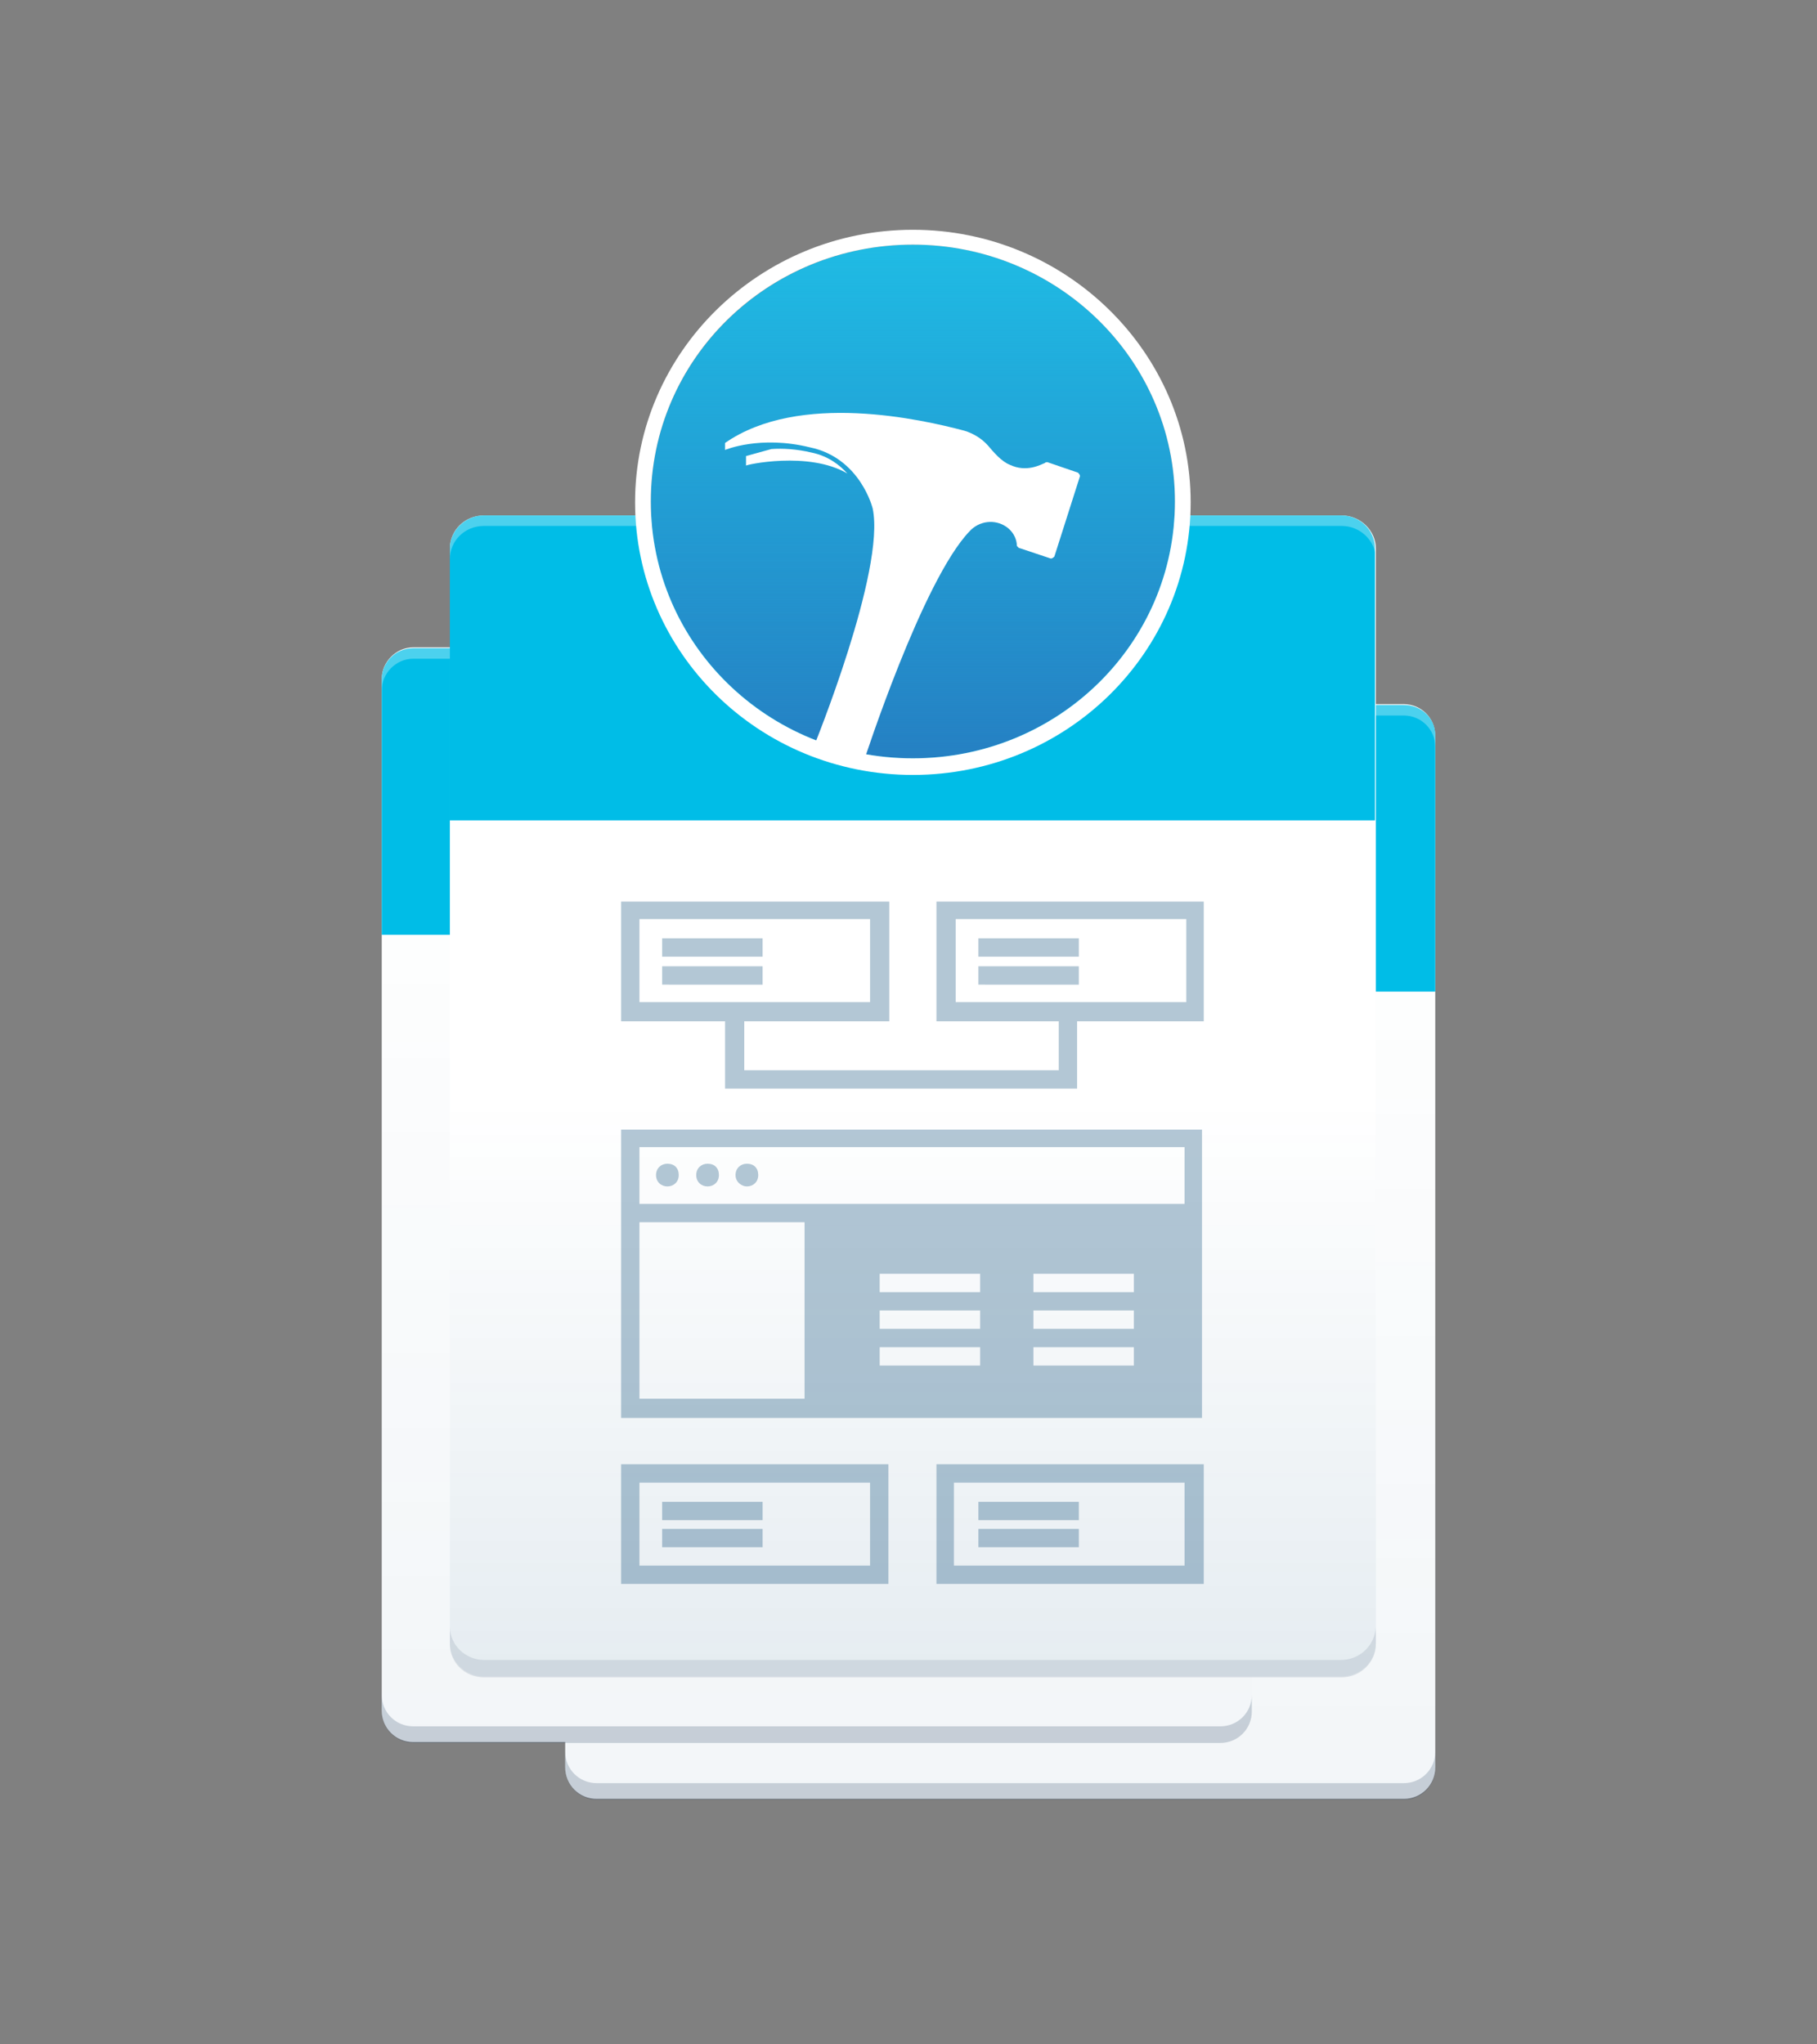
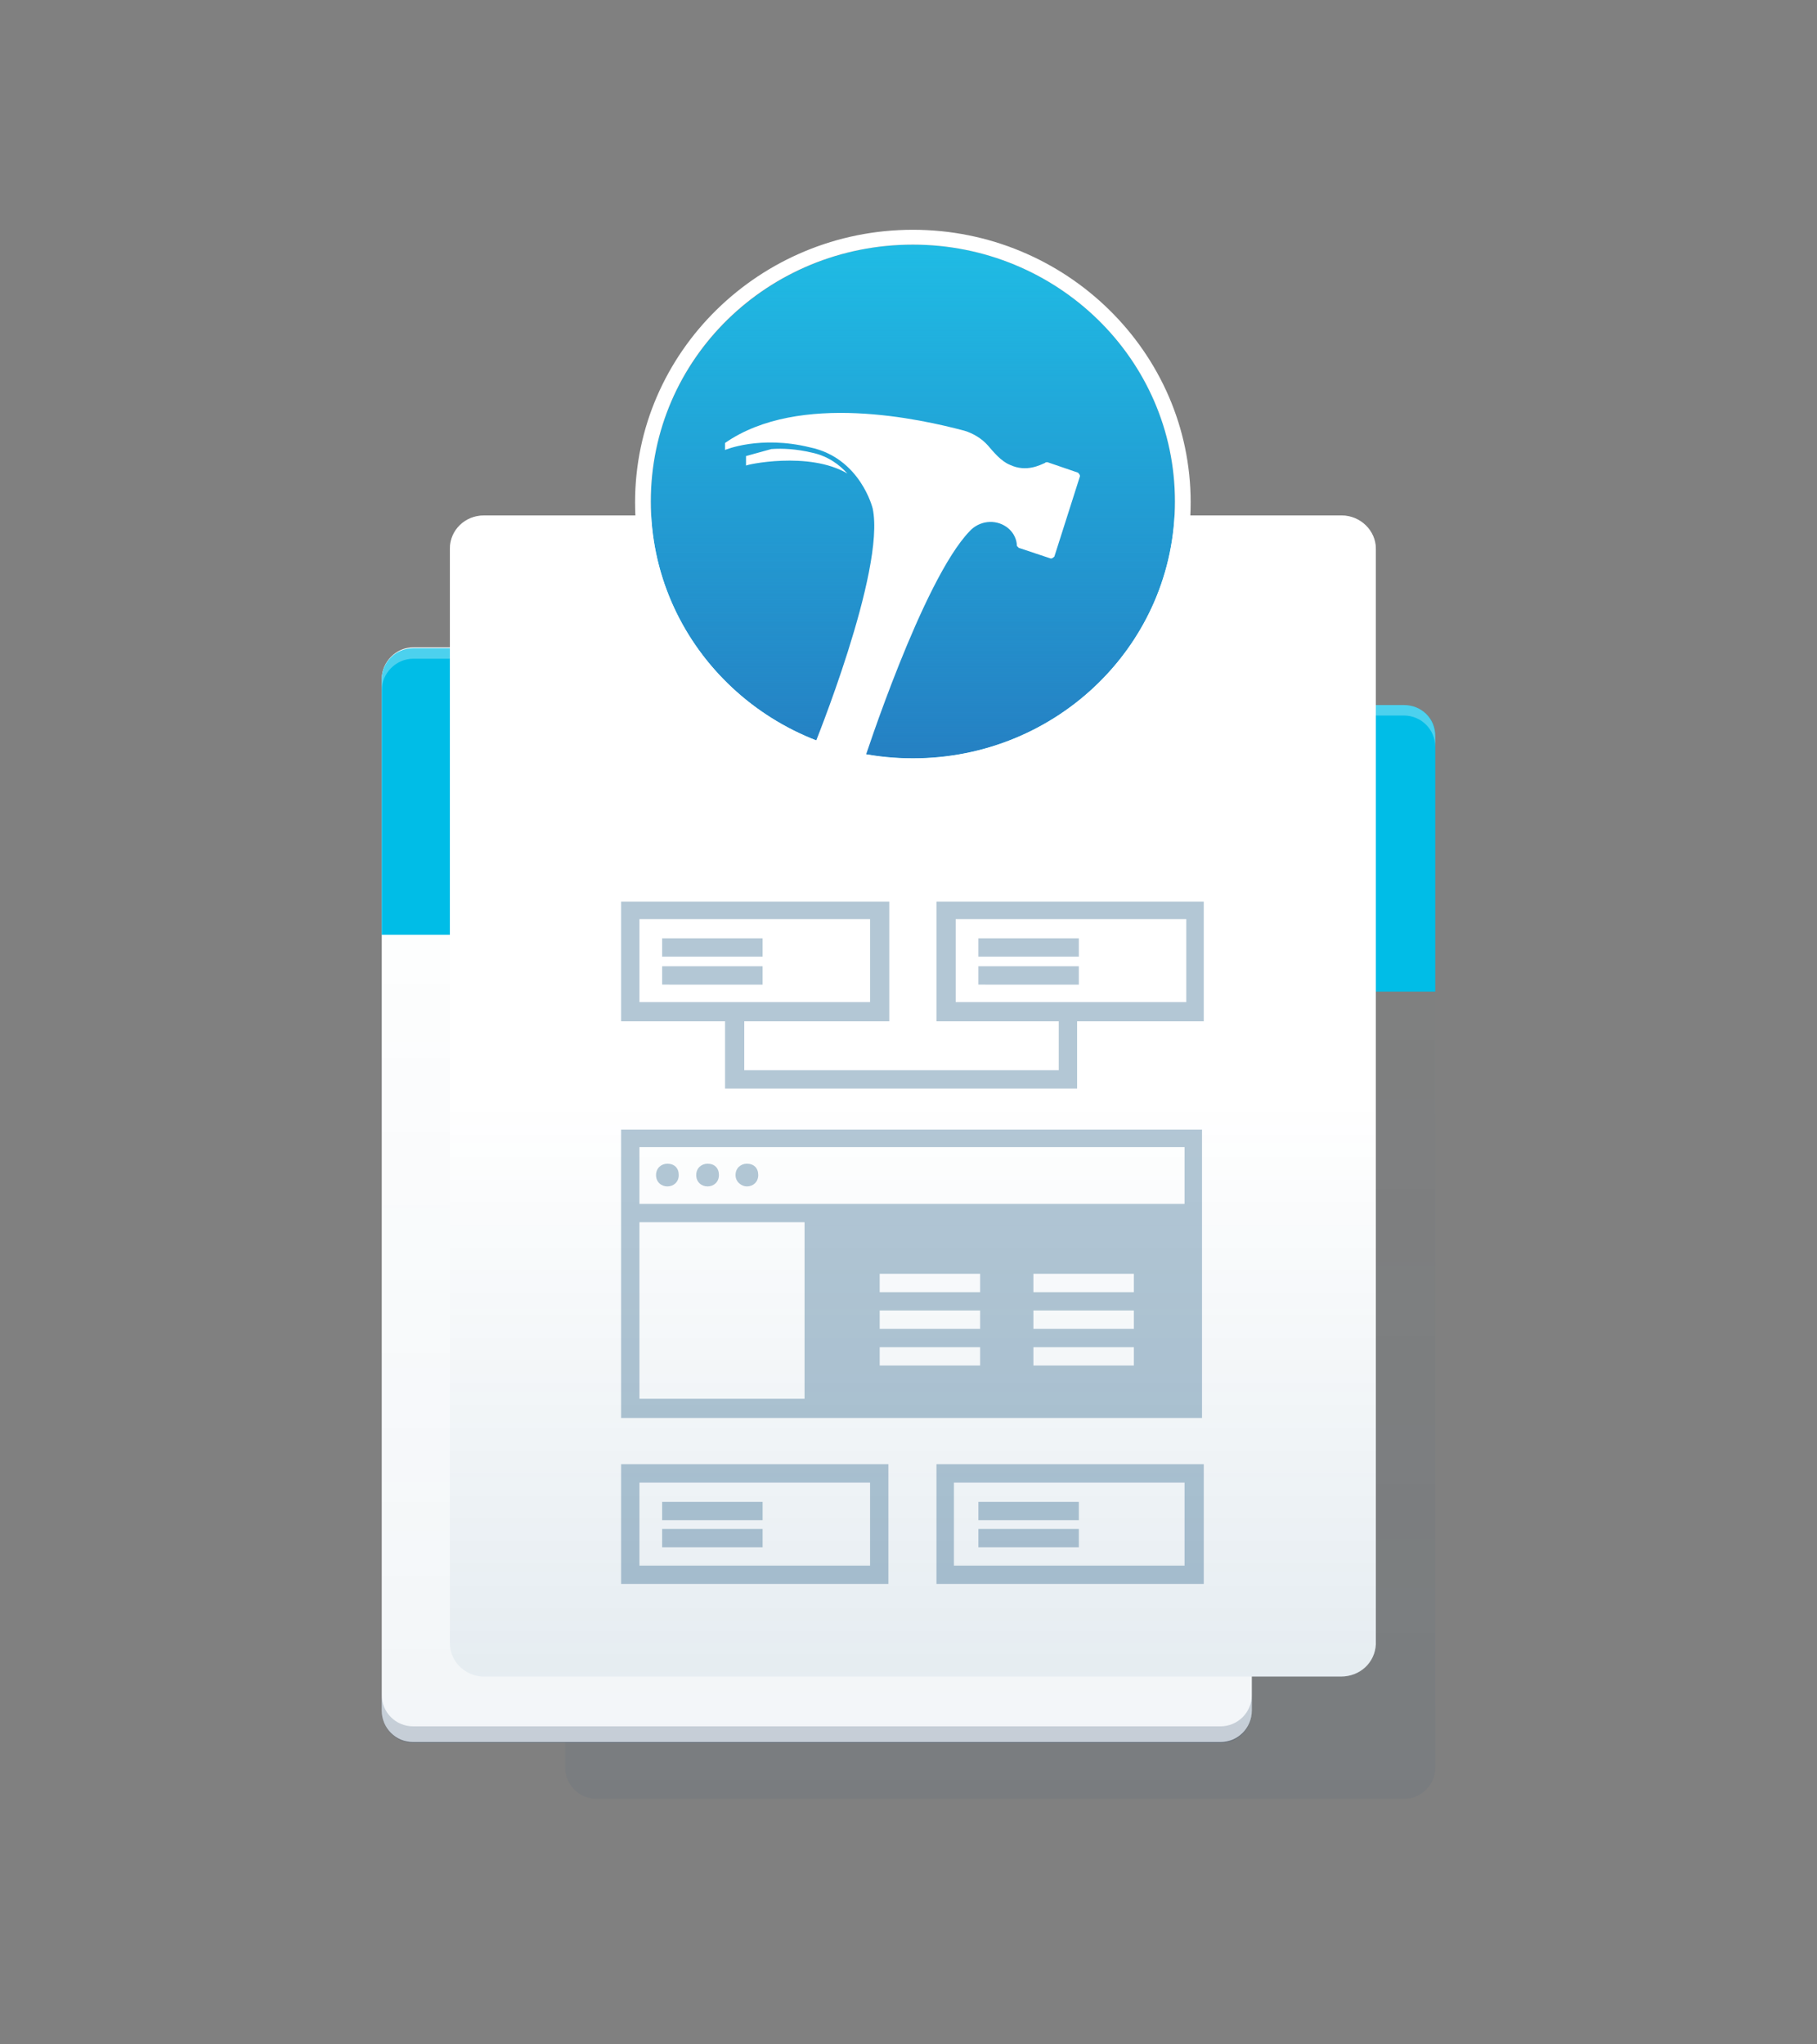
<svg xmlns="http://www.w3.org/2000/svg" version="1.1" id="Ebene_1" x="0" y="0" viewBox="0 0 208 234" xml:space="preserve">
  <rect x="0" y="0" width="208" height="234" fill="#808080" stroke="none" />
  <style>
    .st1{fill:#fff}.st3{opacity:.2;fill:#173456;enable-background:new}.st4{fill:#00bde7}.st11,.st5{opacity:.3;fill:#fff;enable-background:new}.st11{fill:#004574}
  </style>
  <path fill="none" d="M0 0h208v234H0z" />
-   <path class="st1" d="M160.7 205.9H68.3c-2 0-3.6-1.6-3.6-3.6V84.2c0-1.9 1.6-3.6 3.6-3.6h92.4c2 0 3.6 1.6 3.6 3.6v118.1c0 2-1.6 3.6-3.6 3.6z" />
  <linearGradient id="SVGID_1_" gradientUnits="userSpaceOnUse" x1="114.5" y1="-419.9" x2="114.5" y2="-294.6" gradientTransform="matrix(1 0 0 -1 0 -214)">
    <stop offset="0" stop-color="#004574" />
    <stop offset=".862" stop-color="#004574" stop-opacity="0" />
  </linearGradient>
  <path d="M160.7 205.9H68.3c-2 0-3.6-1.6-3.6-3.6V84.2c0-1.9 1.6-3.6 3.6-3.6h92.4c2 0 3.6 1.6 3.6 3.6v118.1c0 2-1.6 3.6-3.6 3.6z" opacity=".05" fill="url(#SVGID_1_)" />
-   <path class="st3" d="M160.7 204.1H68.3c-2 0-3.6-1.6-3.6-3.6v1.9c0 1.9 1.6 3.6 3.6 3.6h92.4c2 0 3.6-1.6 3.6-3.6v-1.9c0 2-1.6 3.6-3.6 3.6z" />
  <path class="st4" d="M160.7 80.7H68.3c-2 0-3.6 1.6-3.6 3.6v29.2h99.6V84.2c0-2-1.6-3.5-3.6-3.5z" />
  <path class="st5" d="M160.7 80.7H68.3c-2 0-3.6 1.6-3.6 3.6v1.2c0-1.9 1.6-3.6 3.6-3.6h92.4c2 0 3.6 1.6 3.6 3.6v-1.2c0-2.1-1.6-3.6-3.6-3.6z" />
  <path class="st1" d="M139.7 199.4H47.3c-2 0-3.6-1.6-3.6-3.6V77.7c0-1.9 1.6-3.6 3.6-3.6h92.4c2 0 3.6 1.6 3.6 3.6v118.1c0 2-1.6 3.6-3.6 3.6z" />
  <linearGradient id="SVGID_2_" gradientUnits="userSpaceOnUse" x1="93.5" y1="-413.4" x2="93.5" y2="-288.1" gradientTransform="matrix(1 0 0 -1 0 -214)">
    <stop offset="0" stop-color="#004574" />
    <stop offset=".862" stop-color="#004574" stop-opacity="0" />
  </linearGradient>
  <path d="M139.7 199.4H47.3c-2 0-3.6-1.6-3.6-3.6V77.7c0-1.9 1.6-3.6 3.6-3.6h92.4c2 0 3.6 1.6 3.6 3.6v118.1c0 2-1.6 3.6-3.6 3.6z" opacity=".05" fill="url(#SVGID_2_)" />
  <path class="st3" d="M139.7 197.6H47.3c-2 0-3.6-1.6-3.6-3.6v1.9c0 1.9 1.6 3.6 3.6 3.6h92.4c2 0 3.6-1.6 3.6-3.6V194c0 2-1.6 3.6-3.6 3.6z" />
  <path class="st4" d="M139.7 74.2H47.3c-2 0-3.6 1.6-3.6 3.6V107h99.6V77.7c0-2-1.6-3.5-3.6-3.5z" />
  <path class="st5" d="M139.7 74.2H47.3c-2 0-3.6 1.6-3.6 3.6V79c0-1.9 1.6-3.6 3.6-3.6h92.4c2 0 3.6 1.6 3.6 3.6v-1.2c0-2.1-1.6-3.6-3.6-3.6z" />
  <path class="st1" d="M153.5 191.9H55.4c-2.1 0-3.9-1.7-3.9-3.8V62.8c0-2.1 1.7-3.8 3.9-3.8h98.2c2.1 0 3.9 1.7 3.9 3.8v125.4c-.1 2.1-1.8 3.7-4 3.7z" />
  <linearGradient id="SVGID_3_" gradientUnits="userSpaceOnUse" x1="104.5" y1="-405.9" x2="104.5" y2="-273" gradientTransform="matrix(1 0 0 -1 0 -214)">
    <stop offset="0" stop-color="#004574" />
    <stop offset=".496" stop-color="#004574" stop-opacity="0" />
  </linearGradient>
  <path d="M153.5 191.9H55.4c-2.1 0-3.9-1.7-3.9-3.8V62.8c0-2.1 1.7-3.8 3.9-3.8h98.2c2.1 0 3.9 1.7 3.9 3.8v125.4c-.1 2.1-1.8 3.7-4 3.7z" opacity=".1" fill="url(#SVGID_3_)" />
-   <path d="M153.5 190H55.4c-2.1 0-3.9-1.7-3.9-3.8v2c0 2.1 1.7 3.8 3.9 3.8h98.2c2.1 0 3.9-1.7 3.9-3.8v-2c-.1 2.1-1.8 3.8-4 3.8z" opacity=".11" fill="#173456" />
-   <path class="st4" d="M153.5 59H55.4c-2.1 0-3.9 1.7-3.9 3.8v31.1h105.9V62.8c0-2.1-1.7-3.8-3.9-3.8z" />
  <path class="st5" d="M153.5 59H55.4c-2.1 0-3.9 1.7-3.9 3.8V64c0-2.1 1.7-3.8 3.9-3.8h98.2c2.1 0 3.9 1.7 3.9 3.8v-1.2c-.1-2.1-1.8-3.8-4-3.8z" />
  <ellipse cx="104.5" cy="57.4" rx="30" ry="29.4" fill="#1fbbe4" />
  <linearGradient id="SVGID_4_" gradientUnits="userSpaceOnUse" x1="104.5" y1="149.2" x2="104.5" y2="207.921" gradientTransform="matrix(1 0 0 -1 0 236)">
    <stop offset="0" stop-color="#2580c3" />
    <stop offset="1" stop-color="#2580c3" stop-opacity="0" />
  </linearGradient>
  <ellipse cx="104.5" cy="57.4" rx="30" ry="29.4" fill="url(#SVGID_4_)" />
  <path class="st1" d="M104.5 28c16.5 0 30 13.1 30 29.4s-13.4 29.4-30 29.4-30-13.1-30-29.4S87.9 28 104.5 28m0-1.7c-17.5 0-31.8 14-31.8 31.2s14.2 31.2 31.8 31.2 31.8-14 31.8-31.2-14.3-31.2-31.8-31.2z" />
  <path class="st1" d="M99.9 58.2c1.5 7.1-6.8 27.4-6.8 27.4l5.8 1.5s6.7-20.7 12.1-26.3c1.1-1.2 2.9-1.4 4.2-.5 1 .7 1.2 1.7 1.2 2.1 0 .2.2.2.2.3l3.6 1.2c.2.1.4-.1.5-.2l2.9-9.1c.1-.2-.1-.4-.2-.5l-3.5-1.2c-.1 0-.2 0-.3.1-.5.2-2.1 1.1-4 .2-1-.4-1.9-1.5-2.5-2.2-.7-.8-1.7-1.4-2.7-1.7-4.9-1.3-18.9-4.5-27.4 1.4v.8s4-1.7 9.7-.3c5.8 1.2 7.2 7 7.2 7z" />
  <path class="st1" d="M97 54.2c-.9-1-2.2-2-4.1-2.4-1.7-.4-3.3-.5-4.6-.4l-2.9.8v1.1c-.1-.1 7.2-1.7 11.6.9 0 .1 0 .1 0 0z" />
  <path class="st11" d="M137.6 129.3H71.1v33h66.5v-33zm-19.3 22.8V150h11.5v2.1h-11.5zm11.5 2.1v2.1h-11.5v-2.1h11.5zm-11.5-6.3v-2.1h11.5v2.1h-11.5zm-17.6 0v-2.1h11.5v2.1h-11.5zm11.5 2.1v2.1h-11.5V150h11.5zm-11.5 4.2h11.5v2.1h-11.5v-2.1zm34.9-22.9v6.5H73.2v-6.5h62.4zm-62.4 8.6h18.9v20.2H73.2v-20.2zM71.1 181.3h30.6v-13.7H71.1v13.7zm2.1-11.6h26.4v9.5H73.2v-9.5zM107.2 181.3h30.6v-13.7h-30.6v13.7zm2-11.6h26.4v9.5h-26.4v-9.5zM75.8 107.4h11.5v2.1H75.8zM75.8 110.6h11.5v2.1H75.8z" />
  <path class="st11" d="M107.2 103.2v13.7h14v5.6h-36v-5.6h16.6v-13.7H71.1v13.7H83v7.7h40.3v-7.7h14.5v-13.7h-30.6zm-34 11.5v-9.5h26.4v9.5H73.2zm62.6 0h-26.4v-9.5h26.4v9.5z" />
  <path class="st11" d="M112 107.4h11.5v2.1H112zM112 110.6h11.5v2.1H112zM75.8 171.9h11.5v2.1H75.8zM75.8 175h11.5v2.1H75.8zM112 171.9h11.5v2.1H112zM112 175h11.5v2.1H112zM76.4 135.8c.7 0 1.3-.5 1.3-1.3s-.5-1.3-1.3-1.3c-.7 0-1.3.5-1.3 1.3s.6 1.3 1.3 1.3zM81 135.8c.7 0 1.3-.5 1.3-1.3s-.5-1.3-1.3-1.3c-.7 0-1.3.5-1.3 1.3s.6 1.3 1.3 1.3zM85.5 135.8c.7 0 1.3-.5 1.3-1.3s-.5-1.3-1.3-1.3c-.7 0-1.3.5-1.3 1.3s.7 1.3 1.3 1.3z" />
</svg>